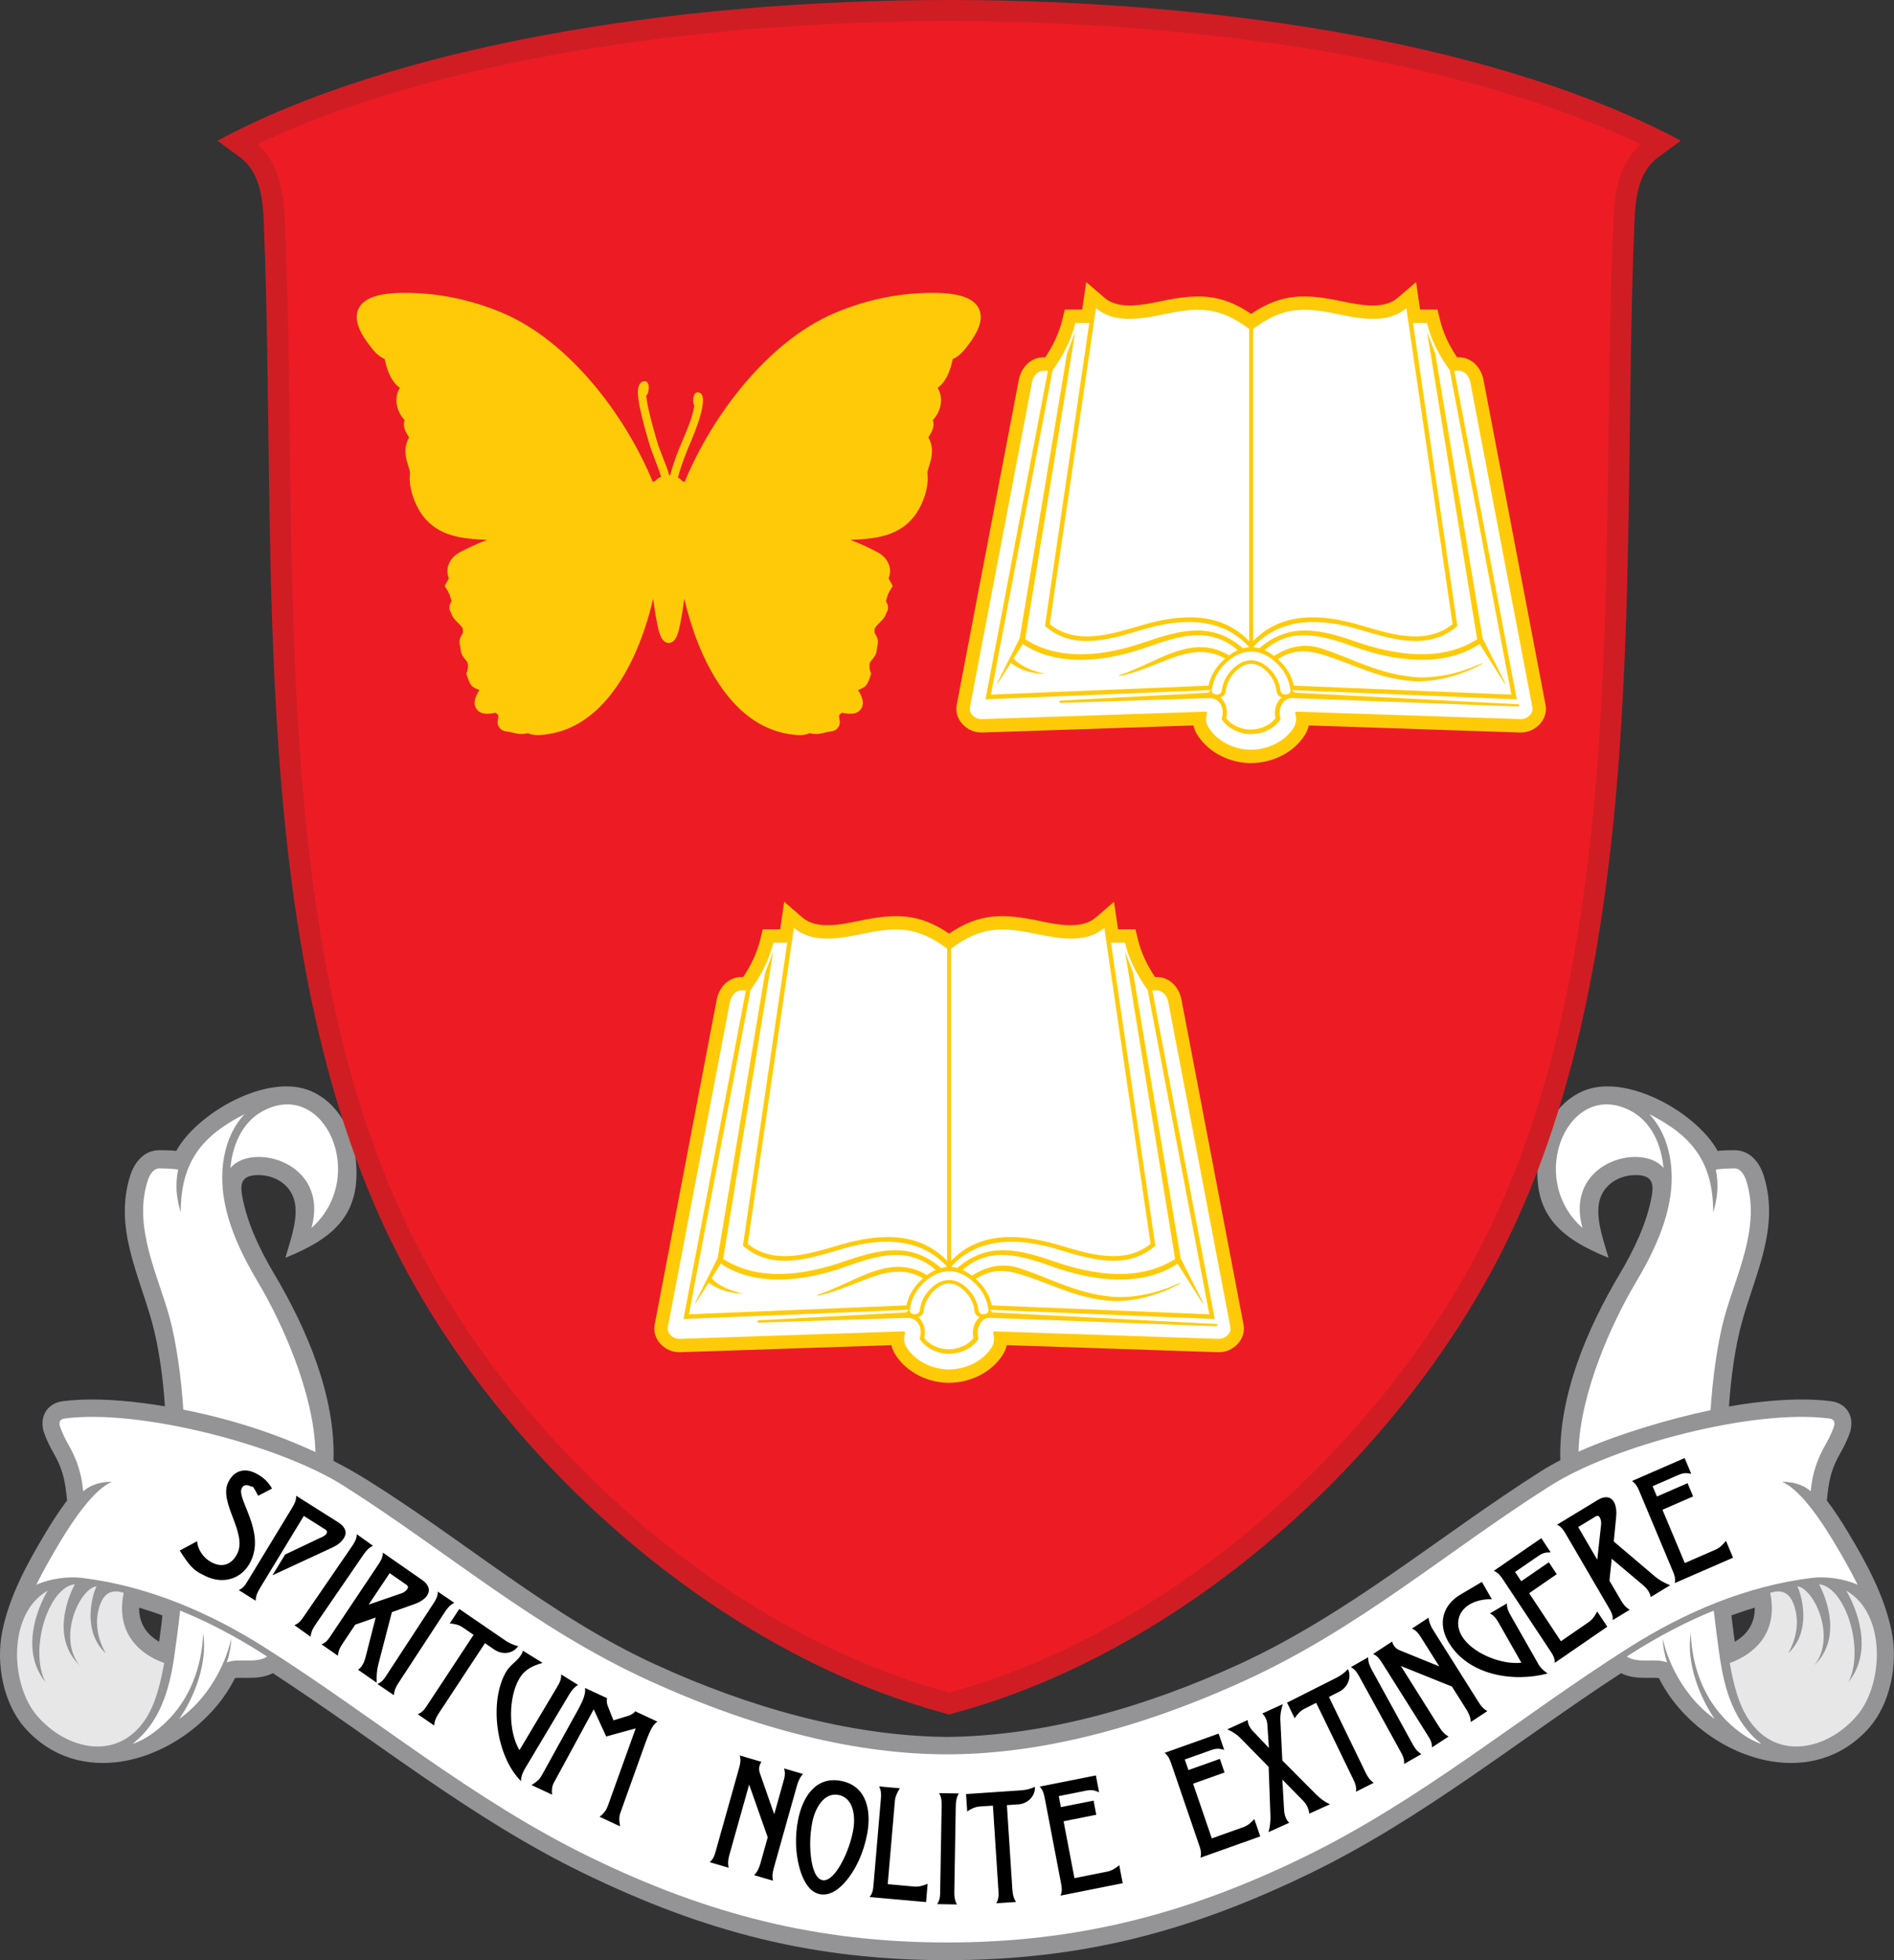
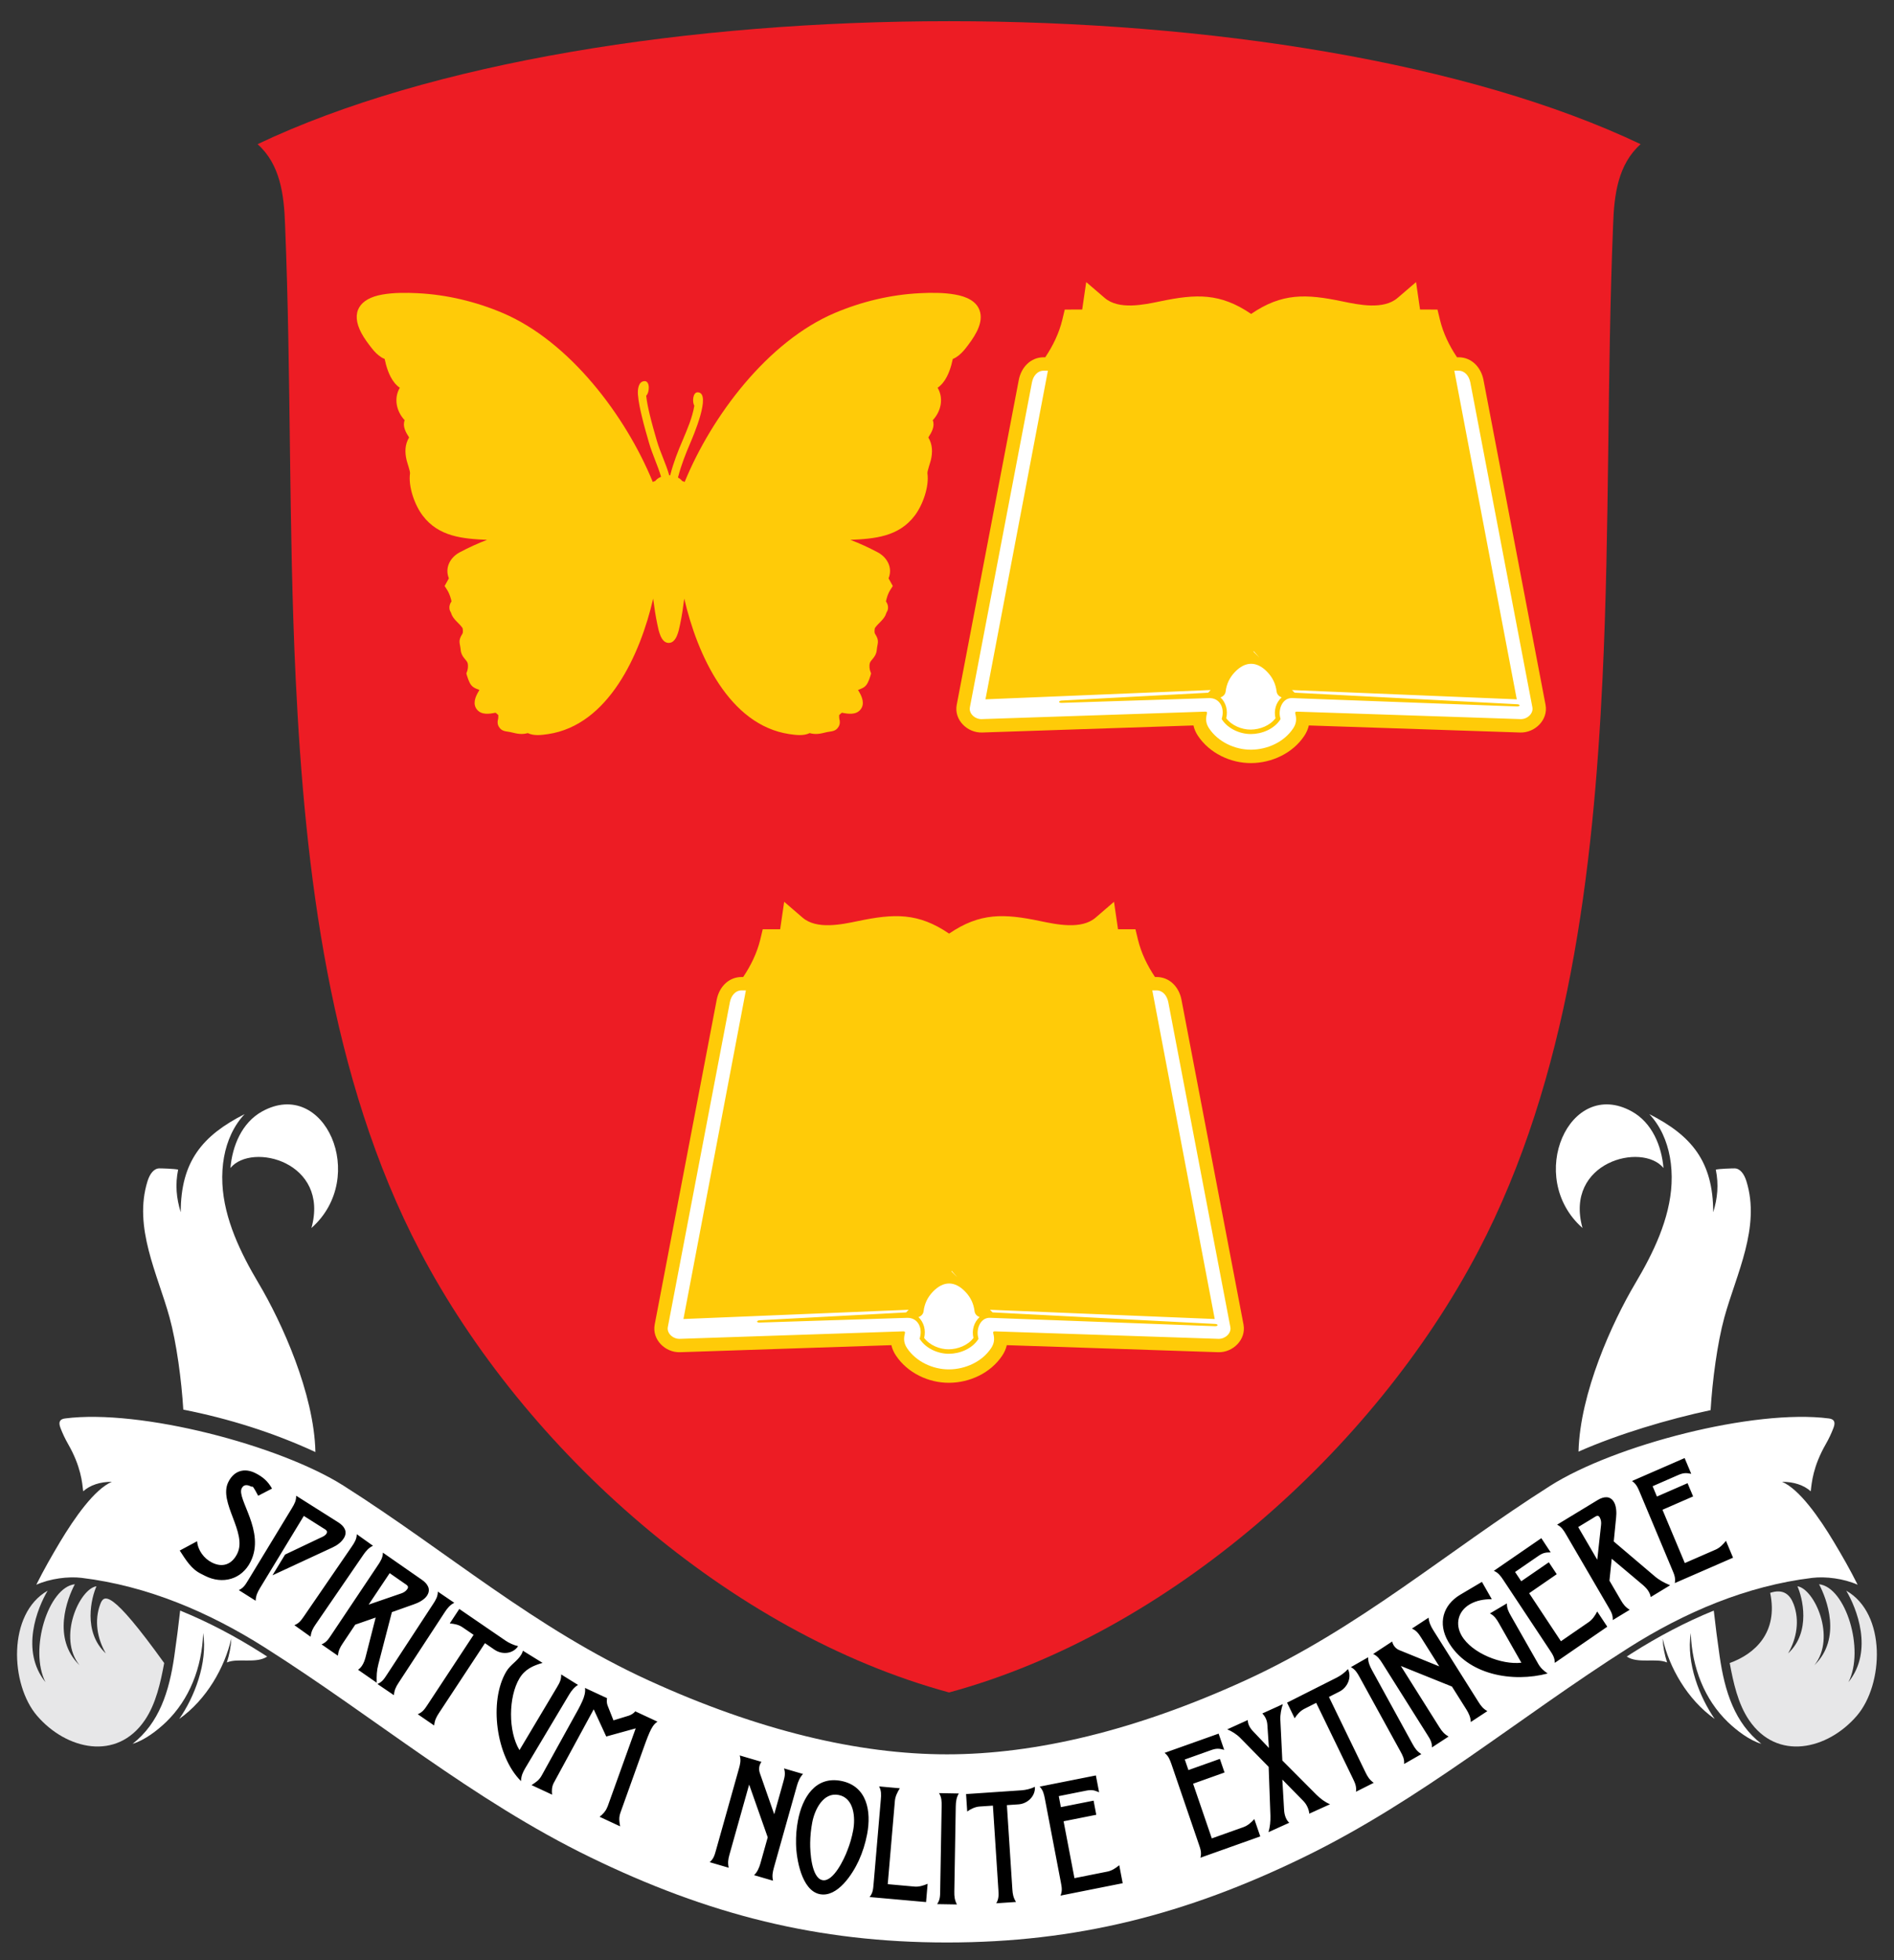
<svg xmlns="http://www.w3.org/2000/svg" width="58" height="60" viewBox="0 0 58 60" fill="none">
  <rect x="0" y="0" width="58" height="60" fill="#333333" stroke="none" />
-   <path fill-rule="evenodd" clip-rule="evenodd" d="M8.356 51.216C8.113 51.34 7.846 51.361 7.571 51.359C7.501 51.359 7.3 51.351 7.197 51.365C6.562 52.645 5.187 53.675 3.762 53.913C2.688 54.093 1.584 53.823 0.746 52.874C0.121 52.15 -0.138 50.959 0.071 49.928C0.288 48.854 0.839 47.845 1.395 46.92C1.569 46.629 1.796 46.269 2.054 45.928L2.03 45.711C1.974 45.224 1.885 44.905 1.636 44.471C1.532 44.289 1.441 44.1 1.366 43.904C1.179 43.421 1.406 42.959 1.922 42.891C2.616 42.801 3.472 42.83 4.388 42.949C4.608 42.977 4.829 43.01 5.05 43.046C4.995 42.197 4.867 41.244 4.655 40.474C4.244 38.98 3.489 37.58 3.986 35.988C4.116 35.574 4.415 35.206 4.883 35.207C5.028 35.207 5.226 35.21 5.398 35.229C6.027 34.075 8.197 32.82 9.529 33.4C10.326 33.746 10.79 34.592 10.888 35.427C11.093 37.169 10.225 37.901 8.74 38.5C8.871 38.029 9.092 37.461 9.046 36.932C8.99 36.287 8.409 35.923 7.797 35.974C7.377 36.01 7.357 36.278 7.417 36.611C7.567 37.453 7.973 38.278 8.395 38.992C9.388 40.661 10.28 42.73 10.214 44.719C10.571 44.902 10.919 45.098 11.255 45.308C14.331 47.23 16.866 49.482 20.085 50.956C22.861 52.224 25.935 53.136 28.998 53.168C32.062 53.136 35.136 52.224 37.913 50.956C41.297 49.409 44.078 47.007 47.2 45.027C47.376 44.915 47.571 44.806 47.782 44.698C47.723 42.716 48.613 40.655 49.602 38.992C50.024 38.278 50.431 37.453 50.581 36.611C50.64 36.278 50.62 36.01 50.2 35.974C49.589 35.923 49.007 36.287 48.951 36.932C48.906 37.461 49.126 38.029 49.257 38.5C47.773 37.901 46.904 37.169 47.109 35.427C47.207 34.592 47.671 33.746 48.469 33.4C49.801 32.82 51.971 34.075 52.599 35.229C52.771 35.21 52.969 35.207 53.114 35.207C53.582 35.206 53.882 35.574 54.011 35.988C54.508 37.58 53.753 38.981 53.342 40.474C53.13 41.246 53.001 42.202 52.947 43.053C53.219 43.004 53.475 42.965 53.711 42.936C54.588 42.828 55.407 42.804 56.075 42.891C56.591 42.959 56.818 43.421 56.631 43.904C56.556 44.1 56.466 44.289 56.361 44.471C56.113 44.905 56.023 45.224 55.968 45.711L55.943 45.928C56.202 46.269 56.428 46.629 56.603 46.92C57.158 47.845 57.709 48.854 57.926 49.928C58.135 50.959 57.876 52.15 57.251 52.874C56.413 53.823 55.31 54.093 54.236 53.913C52.81 53.675 51.436 52.645 50.8 51.365C50.697 51.351 50.496 51.359 50.426 51.359C50.152 51.361 49.885 51.34 49.641 51.216C46.479 53.278 43.568 55.663 40.154 57.325C36.392 59.156 33.064 60 28.999 60C24.933 60 21.606 59.156 17.843 57.325C14.429 55.663 11.518 53.278 8.356 51.216V51.216ZM53.119 50.215V50.215L53.114 50.179L53.114 50.179L53.114 50.178L53.112 50.165L53.11 50.145L53.109 50.142L53.109 50.14L53.108 50.138L53.106 50.116L53.105 50.115L53.104 50.106L53.099 50.069L53.099 50.065L53.097 50.052L53.097 50.051L53.097 50.048L53.094 50.028L53.094 50.027L53.092 50.015V50.015L53.091 50.002L53.09 49.996L53.088 49.978L53.087 49.977L53.078 49.905L53.078 49.902L53.074 49.869L53.073 49.864L53.071 49.851L53.071 49.85L53.071 49.847L53.064 49.796L53.063 49.788L53.062 49.778L53.062 49.776L53.06 49.763L53.06 49.759L53.059 49.751L53.055 49.725L53.055 49.723L53.054 49.713L53.052 49.7L53.051 49.688L53.05 49.686L53.05 49.685L53.047 49.657L53.045 49.637L53.044 49.632L53.043 49.625L53.037 49.577L53.037 49.575L53.034 49.551L53.034 49.549L53.033 49.54L53.031 49.524L53.031 49.522L53.029 49.504L53.028 49.499L53.028 49.497L53.026 49.485L53.025 49.474L53.024 49.467L53.022 49.449L53.033 49.444L53.061 49.434L53.066 49.432L53.077 49.428L53.089 49.425L53.111 49.416L53.122 49.413L53.133 49.409L53.138 49.407L53.144 49.405L53.155 49.401L53.189 49.389L53.2 49.385L53.211 49.381L53.215 49.38L53.222 49.377L53.266 49.362L53.278 49.358L53.282 49.357L53.3 49.35L53.311 49.346L53.322 49.343L53.331 49.34L53.333 49.339L53.344 49.335L53.356 49.331L53.367 49.328L53.37 49.327L53.387 49.321L53.389 49.32L53.4 49.316L53.408 49.314L53.411 49.313L53.415 49.312L53.434 49.306L53.445 49.302L53.447 49.301L53.456 49.298L53.478 49.291L53.486 49.288L53.49 49.287L53.501 49.284L53.512 49.28L53.56 49.265L53.58 49.259L53.591 49.255L53.602 49.252L53.603 49.251L53.604 49.251L53.624 49.245L53.636 49.241L53.642 49.239L53.647 49.238L53.658 49.234L53.669 49.231L53.681 49.227L53.681 49.227L53.682 49.227L53.715 49.217L53.72 49.215L53.726 49.214L53.737 49.21C53.741 49.68 53.521 50.024 53.124 50.253L53.119 50.215V50.215ZM4.878 50.215V50.215L4.883 50.179L4.883 50.179L4.883 50.178L4.885 50.165L4.888 50.145L4.888 50.142L4.888 50.14L4.889 50.138L4.892 50.116L4.892 50.115L4.893 50.106L4.898 50.069L4.898 50.065L4.9 50.052L4.9 50.051L4.9 50.048L4.903 50.028L4.903 50.027L4.905 50.015V50.015L4.907 50.002L4.907 49.996L4.91 49.978L4.91 49.977L4.919 49.905L4.92 49.902L4.924 49.869L4.924 49.864L4.926 49.851L4.926 49.85L4.927 49.847L4.933 49.796L4.934 49.788L4.935 49.778L4.935 49.776L4.937 49.763L4.938 49.759L4.939 49.751L4.942 49.725L4.942 49.723L4.943 49.713L4.945 49.7L4.946 49.688L4.947 49.686L4.947 49.685L4.95 49.657L4.953 49.637L4.953 49.632L4.954 49.625L4.96 49.577L4.96 49.575L4.963 49.551L4.963 49.549L4.964 49.54L4.966 49.524L4.966 49.522L4.969 49.504L4.969 49.499L4.969 49.497L4.971 49.485L4.972 49.474L4.973 49.467L4.975 49.449L4.964 49.444L4.937 49.434L4.931 49.432L4.92 49.428L4.909 49.425L4.886 49.416L4.875 49.413L4.864 49.409L4.86 49.407L4.853 49.405L4.842 49.401L4.809 49.389L4.798 49.385L4.787 49.381L4.782 49.38L4.775 49.377L4.731 49.362L4.72 49.358L4.716 49.357L4.697 49.35L4.686 49.346L4.675 49.343L4.666 49.34L4.664 49.339L4.653 49.335L4.642 49.331L4.63 49.328L4.628 49.327L4.61 49.321L4.608 49.32L4.597 49.316L4.589 49.314L4.586 49.313L4.582 49.312L4.563 49.306L4.552 49.302L4.55 49.301L4.541 49.298L4.519 49.291L4.511 49.288L4.507 49.287L4.496 49.284L4.485 49.28L4.438 49.265L4.418 49.259L4.406 49.255L4.395 49.252L4.394 49.251L4.394 49.251L4.373 49.245L4.361 49.241L4.355 49.239L4.35 49.238L4.339 49.234L4.328 49.231L4.316 49.227L4.316 49.227L4.315 49.227L4.283 49.217L4.277 49.215L4.271 49.214L4.26 49.21C4.256 49.68 4.476 50.024 4.873 50.253L4.878 50.215V50.215Z" fill="#949395" />
-   <path fill-rule="evenodd" clip-rule="evenodd" d="M51.469 4.307L50.785 4.808C50.137 5.282 50.073 6.155 50.048 6.89C49.633 16.979 50.629 29.478 45.84 38.602C42.55 44.873 36.1 50.581 29.203 52.441L29.064 52.479L28.925 52.441C22.027 50.581 15.578 44.873 12.287 38.602C7.499 29.478 8.495 16.979 8.08 6.89C8.055 6.155 7.99 5.282 7.343 4.808L6.659 4.307C17.356 -1.445 40.809 -1.426 51.469 4.307V4.307Z" fill="#D01D24" />
  <path fill-rule="evenodd" clip-rule="evenodd" d="M50.241 4.413C39.684 -0.606 18.445 -0.606 7.888 4.413C8.584 5.034 8.698 5.965 8.729 6.865C8.92 11.499 8.832 16.14 9.055 20.774C9.338 26.655 10.091 33.019 12.863 38.301C16.064 44.401 22.353 49.984 29.064 51.806C35.775 49.984 42.064 44.401 45.266 38.301C48.037 33.019 48.791 26.654 49.074 20.774C49.297 16.141 49.209 11.5 49.399 6.867C49.43 5.966 49.544 5.035 50.241 4.413V4.413Z" fill="#ED1C24" />
-   <path fill-rule="evenodd" clip-rule="evenodd" d="M1.138 52.523C2.034 53.561 3.578 53.915 4.435 52.654C4.778 52.15 4.918 51.497 5.028 50.905C4.265 50.631 3.535 49.979 3.789 48.757C3.387 48.623 3.182 48.809 3.071 49.102C2.882 49.603 2.975 50.153 3.24 50.61C2.528 49.951 2.802 48.89 2.955 48.555C2.437 48.631 1.755 50.124 2.435 50.972C1.587 50.147 2.06 48.93 2.292 48.493C1.48 48.583 0.885 50.495 1.392 51.49C0.613 50.523 1.147 49.216 1.459 48.691C0.224 49.391 0.309 51.564 1.138 52.523V52.523Z" fill="#E7E7E8" />
+   <path fill-rule="evenodd" clip-rule="evenodd" d="M1.138 52.523C2.034 53.561 3.578 53.915 4.435 52.654C4.778 52.15 4.918 51.497 5.028 50.905C3.387 48.623 3.182 48.809 3.071 49.102C2.882 49.603 2.975 50.153 3.24 50.61C2.528 49.951 2.802 48.89 2.955 48.555C2.437 48.631 1.755 50.124 2.435 50.972C1.587 50.147 2.06 48.93 2.292 48.493C1.48 48.583 0.885 50.495 1.392 51.49C0.613 50.523 1.147 49.216 1.459 48.691C0.224 49.391 0.309 51.564 1.138 52.523V52.523Z" fill="#E7E7E8" />
  <path fill-rule="evenodd" clip-rule="evenodd" d="M56.859 52.523C55.963 53.561 54.419 53.915 53.562 52.654C53.219 52.15 53.079 51.497 52.969 50.905C53.732 50.631 54.462 49.979 54.208 48.757C54.61 48.623 54.815 48.809 54.926 49.102C55.115 49.603 55.022 50.153 54.757 50.61C55.468 49.951 55.195 48.89 55.042 48.555C55.56 48.631 56.242 50.124 55.562 50.972C56.41 50.147 55.937 48.93 55.705 48.493C56.517 48.583 57.112 50.495 56.605 51.49C57.384 50.523 56.85 49.216 56.538 48.691C57.773 49.391 57.688 51.564 56.859 52.523V52.523Z" fill="#E7E7E8" />
  <path fill-rule="evenodd" clip-rule="evenodd" d="M5.517 49.3C5.466 49.762 5.405 50.226 5.338 50.693C5.181 51.783 4.875 52.74 4.061 53.378C4.427 53.269 4.81 52.975 5.083 52.714C5.797 52.028 6.188 51.04 6.221 49.984C6.366 50.915 5.941 51.966 5.489 52.616C6.329 52.023 6.883 51.036 7.082 50.157C7.073 50.403 7.024 50.649 6.947 50.888C7.278 50.742 7.843 50.934 8.182 50.707C8.128 50.672 8.074 50.637 8.02 50.603C7.223 50.097 6.386 49.653 5.517 49.3V49.3ZM52.481 49.3C52.532 49.762 52.593 50.226 52.66 50.694C52.817 51.783 53.123 52.74 53.937 53.378C53.571 53.269 53.188 52.975 52.915 52.714C52.201 52.028 51.81 51.04 51.777 49.984C51.631 50.914 52.057 51.966 52.509 52.616C51.669 52.023 51.115 51.036 50.916 50.157C50.925 50.403 50.974 50.649 51.051 50.888C50.72 50.742 50.155 50.934 49.816 50.707C49.87 50.672 49.924 50.637 49.978 50.602C50.775 50.097 51.612 49.653 52.481 49.3V49.3ZM28.999 53.7C26.292 53.7 23.217 52.969 19.872 51.441C16.365 49.839 13.714 47.503 10.522 45.478C8.561 44.235 4.286 43.12 1.989 43.419C1.845 43.438 1.776 43.515 1.852 43.709C1.911 43.864 1.988 44.032 2.086 44.203C2.48 44.89 2.517 45.382 2.548 45.649C2.756 45.458 3.076 45.355 3.426 45.358C2.89 45.585 2.276 46.471 1.839 47.198C1.585 47.623 1.333 48.064 1.112 48.508C1.537 48.319 2.091 48.249 2.498 48.298C4.513 48.542 6.409 49.351 8.121 50.437C11.486 52.57 14.46 55.09 18.068 56.846C21.68 58.604 25.041 59.459 28.999 59.459C32.957 59.459 36.318 58.604 39.93 56.846C43.538 55.09 46.512 52.571 49.876 50.437C51.589 49.351 53.485 48.542 55.5 48.298C55.907 48.249 56.461 48.319 56.886 48.508C56.665 48.064 56.413 47.622 56.158 47.198C55.722 46.471 55.108 45.585 54.572 45.358C54.921 45.355 55.242 45.458 55.45 45.649C55.481 45.382 55.518 44.89 55.912 44.203C56.01 44.032 56.087 43.864 56.146 43.709C56.222 43.515 56.153 43.438 56.009 43.419C53.712 43.12 49.436 44.235 47.476 45.478C44.283 47.503 41.633 49.839 38.126 51.441C34.781 52.969 31.706 53.7 28.999 53.7V53.7ZM50.941 35.752C50.286 34.955 47.899 35.566 48.461 37.589C46.7 36.033 48.063 32.966 49.971 34.021C50.592 34.364 50.884 35.077 50.941 35.752V35.752ZM50.507 34.103C51.803 34.76 52.461 35.554 52.464 37.107C52.597 36.674 52.636 36.261 52.543 35.802C52.653 35.775 53.028 35.764 53.116 35.764C53.283 35.764 53.408 35.926 53.48 36.155C53.921 37.568 53.17 39.001 52.805 40.326C52.589 41.113 52.437 42.267 52.384 43.164C51.079 43.442 49.548 43.899 48.339 44.434C48.383 42.647 49.366 40.48 50.081 39.277C50.626 38.36 51.135 37.313 51.188 36.236C51.216 35.658 51.115 35.14 50.917 34.714C50.808 34.481 50.669 34.276 50.507 34.103V34.103ZM7.057 35.752C7.712 34.955 10.099 35.566 9.537 37.589C11.297 36.033 9.935 32.967 8.027 34.021C7.406 34.364 7.114 35.077 7.057 35.752V35.752ZM7.491 34.103C6.195 34.76 5.537 35.554 5.534 37.107C5.401 36.674 5.362 36.261 5.455 35.802C5.345 35.775 4.97 35.764 4.882 35.764C4.715 35.764 4.59 35.926 4.518 36.154C4.076 37.568 4.828 39.001 5.192 40.326C5.407 41.108 5.559 42.253 5.613 43.148C6.993 43.42 8.375 43.852 9.659 44.447C9.619 42.657 8.634 40.483 7.917 39.277C7.371 38.36 6.863 37.313 6.81 36.236C6.782 35.658 6.882 35.14 7.081 34.714C7.19 34.481 7.328 34.276 7.491 34.103V34.103Z" fill="white" />
  <path fill-rule="evenodd" clip-rule="evenodd" d="M20.494 14.55C20.503 14.55 20.512 14.551 20.522 14.551C20.528 14.531 20.534 14.51 20.539 14.49C20.584 14.317 20.642 14.147 20.702 13.979C20.765 13.806 20.837 13.637 20.909 13.467C21.05 13.133 21.201 12.783 21.262 12.422C21.191 12.293 21.219 12.002 21.369 12.008C21.801 12.026 21.221 13.366 21.137 13.564C21.067 13.729 20.997 13.895 20.936 14.064C20.878 14.224 20.823 14.387 20.779 14.553C20.774 14.575 20.768 14.596 20.761 14.618C20.811 14.644 20.856 14.679 20.891 14.724C20.917 14.731 20.942 14.741 20.966 14.753C21.797 12.725 23.517 10.448 25.564 9.58C26.386 9.232 27.271 9.02 28.162 8.975C28.512 8.957 28.907 8.954 29.252 9.017C29.574 9.073 29.939 9.213 30.018 9.57C30.103 9.957 29.797 10.37 29.573 10.658C29.488 10.766 29.391 10.867 29.274 10.94C29.212 10.978 29.213 10.969 29.178 10.987C29.161 11.041 29.151 11.107 29.136 11.16C29.1 11.292 29.054 11.422 28.989 11.543C28.922 11.67 28.832 11.787 28.713 11.869C28.903 12.194 28.819 12.59 28.564 12.862C28.636 13.047 28.532 13.231 28.428 13.39C28.558 13.606 28.563 13.841 28.505 14.087C28.485 14.169 28.393 14.425 28.401 14.489C28.458 14.897 28.258 15.457 28.013 15.781C27.522 16.431 26.783 16.492 26.041 16.525C26.327 16.633 26.604 16.761 26.876 16.905C27.175 17.063 27.342 17.385 27.21 17.703L27.34 17.937L27.259 18.064C27.213 18.137 27.175 18.234 27.153 18.318C27.147 18.34 27.135 18.38 27.13 18.409C27.179 18.477 27.205 18.556 27.192 18.641C27.181 18.709 27.152 18.727 27.139 18.771C27.084 18.963 26.89 19.075 26.79 19.228C26.782 19.28 26.771 19.36 26.797 19.401C26.941 19.626 26.869 19.676 26.849 19.897C26.828 20.125 26.656 20.195 26.633 20.311C26.619 20.378 26.626 20.474 26.648 20.538L26.675 20.614L26.653 20.692C26.633 20.762 26.606 20.833 26.573 20.898C26.502 21.041 26.396 21.072 26.276 21.119C26.285 21.135 26.294 21.151 26.302 21.165C26.402 21.332 26.491 21.551 26.348 21.723C26.209 21.89 25.972 21.854 25.781 21.816C25.756 21.833 25.722 21.865 25.698 21.888C25.697 21.927 25.696 21.978 25.703 22.006C25.729 22.088 25.723 22.174 25.678 22.248C25.584 22.404 25.444 22.379 25.297 22.416C25.112 22.462 24.976 22.49 24.795 22.44C24.605 22.531 24.377 22.5 24.176 22.471C22.325 22.197 21.349 20.036 20.954 18.323C20.92 18.59 20.881 18.856 20.825 19.118C20.787 19.298 20.718 19.68 20.478 19.68C20.238 19.68 20.169 19.298 20.131 19.118C20.075 18.856 20.036 18.589 20.002 18.323C19.607 20.036 18.632 22.197 16.781 22.471C16.58 22.5 16.351 22.531 16.162 22.44C15.98 22.49 15.844 22.462 15.659 22.416C15.512 22.379 15.372 22.404 15.278 22.248C15.233 22.173 15.227 22.087 15.254 22.006C15.261 21.98 15.26 21.928 15.259 21.889C15.234 21.865 15.2 21.833 15.175 21.816C14.985 21.854 14.748 21.89 14.609 21.723C14.466 21.551 14.554 21.332 14.655 21.165C14.663 21.151 14.672 21.135 14.681 21.119C14.56 21.072 14.454 21.041 14.383 20.898C14.351 20.833 14.324 20.762 14.304 20.692L14.281 20.614L14.308 20.538C14.331 20.474 14.337 20.378 14.324 20.311C14.301 20.195 14.129 20.125 14.108 19.897C14.088 19.675 14.016 19.626 14.159 19.401C14.185 19.36 14.175 19.28 14.166 19.228C14.067 19.075 13.872 18.963 13.817 18.771C13.805 18.727 13.775 18.71 13.765 18.641C13.752 18.556 13.777 18.477 13.826 18.409C13.822 18.38 13.81 18.34 13.804 18.318C13.781 18.234 13.743 18.137 13.697 18.064L13.616 17.937L13.746 17.703C13.615 17.385 13.781 17.063 14.08 16.905C14.352 16.761 14.63 16.633 14.916 16.525C14.173 16.492 13.434 16.431 12.943 15.781C12.698 15.457 12.499 14.897 12.556 14.489C12.563 14.425 12.471 14.169 12.452 14.087C12.393 13.841 12.398 13.606 12.528 13.39C12.424 13.231 12.321 13.047 12.392 12.862C12.137 12.59 12.053 12.194 12.243 11.869C12.124 11.787 12.034 11.67 11.967 11.543C11.902 11.422 11.857 11.292 11.82 11.16C11.805 11.107 11.796 11.041 11.779 10.988C11.737 10.962 11.748 10.98 11.683 10.94C11.565 10.867 11.468 10.766 11.384 10.658C11.27 10.512 11.159 10.365 11.071 10.202C10.722 9.554 11.017 9.137 11.704 9.017C12.049 8.955 12.444 8.957 12.794 8.975C13.686 9.02 14.571 9.232 15.392 9.58C17.439 10.448 19.16 12.725 19.99 14.753C20.014 14.741 20.039 14.731 20.065 14.724C20.111 14.665 20.175 14.623 20.244 14.595C20.142 14.246 19.98 13.916 19.878 13.565C19.801 13.3 19.724 13.034 19.66 12.765C19.607 12.544 19.552 12.301 19.535 12.074C19.525 11.929 19.544 11.674 19.738 11.666C19.908 11.66 19.897 12.009 19.788 12.113C19.809 12.31 19.855 12.516 19.901 12.708C19.965 12.973 20.04 13.234 20.116 13.496C20.221 13.855 20.393 14.19 20.494 14.55V14.55Z" fill="#FFCB08" />
-   <path fill-rule="evenodd" clip-rule="evenodd" d="M21.491 16.362C21.681 16.349 21.941 16.352 22.05 16.352C22.534 16.352 23.019 16.372 23.501 16.402C24.74 16.48 25.607 16.618 26.718 17.206C26.846 17.273 26.924 17.377 26.915 17.494C26.906 17.603 26.809 17.585 26.735 17.553C25.93 17.206 25.152 16.952 24.403 16.77C23.166 16.47 22.076 16.376 21.49 16.377C21.411 16.377 21.39 16.369 21.491 16.362ZM27.812 9.581C28.263 9.511 28.828 9.44 29.345 9.495C29.57 9.519 29.69 9.613 29.711 9.753C29.742 9.965 29.586 10.152 29.422 10.264C29.308 10.341 29.185 10.407 29.091 10.523C29.069 10.199 28.765 10.392 28.664 10.112C28.546 9.785 28.445 9.747 28.111 9.745C28.046 9.671 27.943 9.593 27.812 9.581V9.581ZM13.145 9.581C12.694 9.511 12.129 9.44 11.612 9.495C11.387 9.519 11.267 9.613 11.246 9.753C11.214 9.965 11.371 10.152 11.535 10.264C11.649 10.341 11.772 10.407 11.866 10.523C11.888 10.199 12.192 10.392 12.293 10.112C12.411 9.785 12.512 9.747 12.846 9.745C12.912 9.671 13.014 9.593 13.145 9.581V9.581ZM19.466 16.362C19.276 16.349 19.016 16.352 18.907 16.352C18.424 16.352 17.938 16.372 17.456 16.402C16.217 16.48 15.35 16.618 14.239 17.206C14.111 17.274 14.033 17.377 14.042 17.494C14.051 17.603 14.149 17.585 14.222 17.553C15.027 17.206 15.805 16.952 16.554 16.77C17.791 16.47 18.881 16.376 19.467 16.377C19.546 16.377 19.567 16.369 19.466 16.362V16.362ZM15.054 21.015C15.062 21.126 14.993 21.262 14.947 21.34C14.804 21.578 14.957 21.513 15.155 21.473C15.193 21.465 15.233 21.472 15.273 21.487C15.509 21.233 15.947 20.897 16.757 20.488C17.278 20.226 17.368 19.951 17.778 19.45C17.779 19.282 17.789 19.12 17.808 18.965C16.793 19.766 15.654 20.588 15.054 21.015V21.015ZM15.335 21.516C15.504 21.613 15.58 21.692 15.601 21.812C15.635 22.014 15.53 22.027 15.685 22.07C15.784 22.098 15.877 22.123 15.97 22.122C16.17 22.121 16.156 22.079 16.219 21.915C16.37 21.523 16.598 21.107 16.863 20.695C16.919 20.608 16.977 20.521 17.037 20.434C16.08 20.891 15.587 21.254 15.335 21.516V21.516ZM18.259 21.258C19.123 20.308 19.615 18.782 19.803 17.551C19.404 17.835 18.634 18.448 18.197 19.053C17.677 19.771 17.913 20.501 18.259 21.258V21.258ZM14.682 20.37C14.738 20.762 14.534 20.587 14.983 20.887C15.047 20.93 15.075 20.909 15.138 20.864C15.775 20.409 16.861 19.62 17.822 18.859C17.882 18.458 17.993 18.106 18.116 17.815C17.486 18.262 16.792 18.737 16.203 19.14C15.674 19.503 15.229 19.807 14.995 19.979C14.76 20.15 14.644 20.11 14.682 20.37V20.37ZM19.73 16.588C19.431 16.861 18.87 17.279 18.233 17.732C18.103 18.019 17.978 18.377 17.908 18.791C18.168 18.584 18.416 18.38 18.643 18.187C19.032 17.856 19.278 17.6 19.477 17.318C19.605 17.136 19.714 16.942 19.829 16.708C19.903 16.558 19.883 16.448 19.73 16.588V16.588ZM19.575 16.483C19.405 16.6 19.087 16.776 18.689 16.964C18.656 17.006 18.48 17.229 18.299 17.593C18.878 17.179 19.38 16.802 19.663 16.548C19.822 16.405 19.677 16.412 19.575 16.483V16.483ZM14.372 18.947C14.434 19.015 14.487 19.082 14.496 19.136C14.518 19.267 14.531 19.396 14.481 19.517C14.571 19.454 14.663 19.387 14.754 19.317C15.404 18.822 16.063 18.199 16.5 17.759C16.297 17.811 16.096 17.86 15.896 17.908C15.799 17.931 15.701 17.955 15.604 17.979C15.212 18.386 14.758 18.71 14.372 18.947V18.947ZM14.423 18.828C14.756 18.618 15.13 18.345 15.467 18.012C15.067 18.113 14.674 18.222 14.287 18.372C14.005 18.482 14.208 18.964 14.423 18.828ZM18.483 16.977C18.935 16.772 19.304 16.574 19.501 16.443C18.928 16.437 17.827 16.538 16.572 16.842C16.495 16.861 16.419 16.88 16.341 16.9C16.188 17.264 15.96 17.591 15.698 17.879L15.879 17.835C16.275 17.74 16.669 17.645 17.057 17.525C17.556 17.371 18.056 17.171 18.483 16.977ZM14.07 18.047C14.114 18.151 14.116 18.357 14.268 18.3C14.605 18.171 14.955 18.072 15.29 17.984C15.78 17.854 16.048 17.376 16.25 16.924C15.649 17.083 15.022 17.29 14.407 17.552C14.181 17.648 13.958 17.782 14.07 18.047ZM14.95 19.918C15.188 19.745 15.632 19.441 16.161 19.078C16.782 18.654 17.519 18.149 18.174 17.682C18.313 17.38 18.457 17.157 18.547 17.03L18.514 17.045C18.152 17.21 17.737 17.378 17.314 17.52C16.915 17.654 16.552 17.818 16.242 18.118C15.831 18.516 15.312 18.986 14.8 19.376C14.377 19.698 14.362 20.349 14.95 19.918V19.918ZM19.818 17.45C19.852 17.212 19.874 16.987 19.885 16.781L19.886 16.762C19.773 16.989 19.665 17.18 19.538 17.361C19.335 17.648 19.085 17.908 18.692 18.244C18.446 18.453 18.175 18.675 17.892 18.899C17.871 19.046 17.858 19.199 17.854 19.358C18.218 18.919 18.574 18.536 18.851 18.263C19.229 17.89 19.559 17.629 19.818 17.45V17.45ZM16.731 22.133C17.308 22.048 17.796 21.747 18.205 21.317C17.912 20.688 17.793 20.098 17.779 19.566C17.483 19.933 17.186 20.332 16.926 20.735C16.695 21.094 16.492 21.456 16.346 21.801C16.177 22.197 16.307 22.196 16.731 22.133V22.133ZM25.903 21.015C25.895 21.126 25.964 21.262 26.01 21.34C26.153 21.578 26 21.513 25.802 21.473C25.764 21.465 25.724 21.472 25.684 21.487C25.448 21.233 25.009 20.897 24.2 20.488C23.679 20.226 23.589 19.951 23.179 19.45C23.179 19.282 23.168 19.12 23.149 18.965C24.164 19.766 25.303 20.588 25.903 21.015V21.015ZM25.622 21.516C25.453 21.613 25.377 21.692 25.357 21.812C25.322 22.014 25.427 22.027 25.272 22.07C25.173 22.098 25.08 22.123 24.988 22.122C24.787 22.121 24.801 22.079 24.738 21.915C24.587 21.523 24.359 21.107 24.094 20.695C24.038 20.608 23.98 20.521 23.92 20.434C24.877 20.891 25.37 21.254 25.622 21.516V21.516ZM22.698 21.258C21.834 20.308 21.342 18.782 21.154 17.551C21.553 17.835 22.323 18.448 22.76 19.053C23.28 19.771 23.044 20.501 22.698 21.258V21.258ZM26.276 20.37C26.219 20.761 26.423 20.587 25.974 20.887C25.91 20.93 25.882 20.909 25.819 20.864C25.182 20.409 24.096 19.62 23.135 18.859C23.075 18.458 22.964 18.106 22.841 17.815C23.472 18.262 24.165 18.737 24.754 19.14C25.283 19.503 25.728 19.807 25.962 19.979C26.197 20.15 26.313 20.11 26.276 20.37V20.37ZM21.227 16.588C21.526 16.861 22.087 17.279 22.724 17.732C22.855 18.019 22.979 18.377 23.049 18.791C22.79 18.584 22.541 18.38 22.314 18.187C21.925 17.856 21.679 17.6 21.48 17.318C21.352 17.136 21.243 16.942 21.128 16.708C21.054 16.558 21.074 16.448 21.227 16.588V16.588ZM21.383 16.483C21.552 16.6 21.87 16.776 22.268 16.964C22.301 17.006 22.477 17.229 22.658 17.593C22.079 17.179 21.577 16.802 21.294 16.548C21.136 16.405 21.28 16.412 21.383 16.483V16.483ZM26.585 18.947C26.523 19.015 26.47 19.082 26.461 19.136C26.439 19.267 26.426 19.396 26.476 19.517C26.386 19.454 26.294 19.387 26.203 19.317C25.553 18.822 24.894 18.199 24.457 17.759C24.66 17.811 24.861 17.86 25.061 17.908C25.158 17.931 25.256 17.955 25.353 17.979C25.745 18.386 26.199 18.71 26.585 18.947V18.947ZM26.534 18.828C26.201 18.618 25.827 18.345 25.49 18.012C25.89 18.113 26.283 18.222 26.67 18.372C26.953 18.482 26.749 18.964 26.534 18.828V18.828ZM22.474 16.977C22.022 16.772 21.653 16.574 21.456 16.443C22.029 16.437 23.13 16.538 24.385 16.842C24.462 16.861 24.539 16.88 24.616 16.9C24.769 17.264 24.997 17.591 25.259 17.879L25.078 17.835C24.682 17.74 24.288 17.645 23.9 17.525C23.401 17.371 22.901 17.171 22.474 16.977ZM26.887 18.048C26.843 18.151 26.841 18.358 26.69 18.3C26.352 18.171 26.002 18.072 25.667 17.984C25.177 17.854 24.909 17.376 24.707 16.924C25.308 17.083 25.935 17.29 26.55 17.552C26.776 17.648 26.999 17.782 26.887 18.048V18.048ZM26.006 19.918C25.769 19.745 25.325 19.44 24.796 19.078C24.175 18.654 23.438 18.149 22.783 17.682C22.644 17.38 22.5 17.157 22.41 17.03L22.443 17.045C22.805 17.21 23.22 17.378 23.643 17.52C24.042 17.654 24.405 17.818 24.715 18.118C25.126 18.516 25.645 18.986 26.157 19.376C26.581 19.698 26.595 20.349 26.006 19.918ZM21.139 17.45C21.105 17.212 21.083 16.987 21.072 16.781L21.071 16.762C21.184 16.989 21.292 17.18 21.419 17.361C21.622 17.648 21.872 17.908 22.265 18.244C22.511 18.453 22.782 18.675 23.065 18.899C23.086 19.046 23.099 19.199 23.103 19.358C22.739 18.919 22.383 18.536 22.106 18.263C21.729 17.89 21.398 17.629 21.139 17.45V17.45ZM24.226 22.133C23.649 22.048 23.161 21.747 22.753 21.317C23.045 20.688 23.164 20.098 23.177 19.566C23.474 19.933 23.771 20.332 24.031 20.735C24.262 21.094 24.465 21.456 24.611 21.801C24.78 22.197 24.65 22.196 24.226 22.133V22.133ZM28.072 12.707C28.26 12.711 28.544 12.502 28.484 12.258C28.436 12.066 28.325 11.924 27.857 11.951C25.95 12.061 22.557 13.416 20.968 16.105C20.93 16.169 20.941 16.168 20.993 16.117C21.349 15.764 21.765 15.715 22.232 15.637C22.792 15.541 23.287 15.124 23.75 14.653C24.249 14.147 24.737 13.563 25.31 13.19C26.096 12.677 27.082 12.686 28.072 12.707V12.707ZM20.98 15.871C21.49 14.014 22.66 12.384 24.056 11.08C25.214 9.999 26.578 9.436 28.168 9.352C28.477 9.336 28.878 9.334 29.186 9.388C29.364 9.419 29.29 9.427 29.163 9.421C28.951 9.411 28.731 9.416 28.545 9.426C28.17 9.445 27.807 9.492 27.457 9.566C27.397 9.577 27.332 9.592 27.257 9.611L27.257 9.611L27.239 9.615L27.221 9.62L27.202 9.625L27.196 9.626C26.325 9.847 25.533 10.243 24.815 10.823L24.776 10.854L24.746 10.879L24.726 10.896L24.7 10.917L24.698 10.919L24.66 10.951L24.637 10.971L24.609 10.996L24.586 11.015L24.584 11.018L24.546 11.051L24.542 11.054L24.529 11.066L24.497 11.095L24.488 11.104L24.471 11.12L24.433 11.154H24.433L24.381 11.203L24.38 11.204L24.336 11.246L24.326 11.256L24.282 11.298L24.277 11.302L24.238 11.34L24.226 11.352L24.174 11.402L24.174 11.402L24.123 11.453L24.084 11.492L24.066 11.51L24.03 11.546L24.022 11.554L23.984 11.594L23.983 11.595L23.922 11.657L23.921 11.658C23.86 11.721 23.8 11.785 23.74 11.85L23.733 11.857C23.676 11.919 23.619 11.982 23.563 12.045L23.544 12.066C23.47 12.151 23.396 12.236 23.324 12.323L23.315 12.333L23.265 12.394L23.261 12.399L23.251 12.411C22.722 13.056 22.26 13.757 21.9 14.506C21.672 14.979 21.356 15.378 21.073 15.811C21.013 15.903 20.91 16.125 20.98 15.871V15.871ZM27.91 14.484C26.96 14.972 26.301 15.262 25.489 15.457C24.606 15.67 23.302 15.828 22.533 15.623C23.02 15.445 23.446 15.056 23.797 14.699C23.909 14.586 24.02 14.468 24.132 14.349C24.716 14.291 25.233 14.002 25.833 13.954C26.571 13.894 27.3 13.912 27.947 14.297C28.081 14.376 28.04 14.417 27.91 14.484ZM28.075 9.803C28.423 9.756 28.554 9.895 28.604 10.244C27.936 10.396 26.885 10.744 25.886 11.536C25.513 11.536 25.126 11.499 24.763 11.601C24.46 11.499 24.172 11.724 23.973 11.932C23.588 12.333 23.408 12.847 23.129 13.315C22.866 13.282 22.43 14.072 22.322 14.209C22.254 14.296 22.183 14.383 22.111 14.469C22.077 14.514 21.998 14.613 21.965 14.706C21.91 14.762 21.855 14.82 21.802 14.877C22.404 13.478 23.371 12.236 24.478 11.202C25.289 10.444 26.201 9.946 27.218 9.688C27.63 9.584 27.741 9.561 28.075 9.803V9.803ZM28.887 10.746C28.741 10.882 28.887 11.071 28.553 11.095C27.891 11.144 27.337 11.305 26.939 11.479C26.742 11.565 26.724 11.628 26.53 11.548C26.391 11.492 26.246 11.462 26.079 11.495C26.908 10.872 27.744 10.55 28.376 10.385C28.674 10.308 29.265 10.317 28.887 10.746V10.746ZM28.74 11.173C28.693 11.312 28.622 11.484 28.494 11.566C28.192 11.533 27.89 11.46 27.631 11.33C27.954 11.244 28.325 11.182 28.74 11.173ZM28.342 11.631C28.223 11.698 28.202 11.809 28.281 11.927C28.158 11.88 28.007 11.876 27.853 11.885C27.364 11.913 27.188 11.903 26.756 11.662C27.685 11.193 27.417 11.49 28.342 11.631ZM28.212 12.999C28.212 13.022 28.185 13.073 28.155 13.122C27.824 13.111 25.898 13.09 24.822 14.129C24.618 14.19 24.413 14.247 24.202 14.275C24.557 13.899 24.925 13.52 25.346 13.245C26.114 12.744 27.104 12.754 27.992 12.771C28.162 12.774 28.14 12.782 28.152 12.855C28.157 12.888 28.17 12.934 28.212 12.999V12.999ZM24.528 15.703C24.881 15.857 25.485 16.036 26.478 16.126C26.27 16.146 26.06 16.152 25.859 16.16C25.174 16.191 24.463 16.183 23.782 16.096C23.267 16.03 22.733 16.001 22.203 16.001C21.833 16 21.515 16.044 21.15 16.092C21.083 16.101 21.109 16.081 21.15 16.056C21.505 15.838 21.839 15.769 22.243 15.702C22.391 15.677 22.478 15.681 22.621 15.712C23.155 15.827 23.873 15.793 24.528 15.703V15.703ZM28.048 13.293C28.002 13.385 28.011 13.453 28.086 13.56C28.135 13.629 28.157 13.699 28.163 13.771C27.897 13.673 27.607 13.509 27.339 13.237C27.587 13.213 27.8 13.205 27.952 13.205C28.124 13.204 28.107 13.175 28.048 13.293V13.293ZM28.163 13.861C28.158 13.927 28.114 14.32 27.981 14.24C27.32 13.848 26.573 13.828 25.828 13.888C25.546 13.911 25.279 13.989 25.014 14.07C25.66 13.531 26.555 13.324 27.232 13.248C27.533 13.57 27.863 13.755 28.163 13.861V13.861ZM28.028 14.545C28.053 14.73 28 14.973 27.913 15.191C27.512 15.233 27.089 15.185 26.715 15.121C27.127 14.951 27.529 14.754 27.94 14.542C27.979 14.522 28.019 14.486 28.028 14.545V14.545ZM25.8 15.443C26.165 15.658 26.843 15.758 27.467 15.803C27.285 15.94 27.075 16.02 26.852 16.07C25.763 16.003 25.09 15.834 24.688 15.68C24.986 15.634 25.266 15.578 25.504 15.521C25.604 15.497 25.703 15.471 25.8 15.443ZM27.875 15.28C27.826 15.386 27.77 15.483 27.713 15.559C27.665 15.621 27.614 15.677 27.56 15.727C26.955 15.689 26.286 15.603 25.909 15.411C26.134 15.343 26.352 15.266 26.566 15.182C26.962 15.254 27.428 15.319 27.875 15.28ZM27.221 11.957C26.779 12.03 26.327 12.149 25.885 12.299C25.762 12.334 25.642 12.379 25.524 12.429C25.06 12.605 24.615 12.812 24.215 13.028C23.477 13.429 22.774 13.923 22.163 14.509C22.234 14.424 22.305 14.337 22.374 14.249C22.466 14.133 22.986 13.24 23.155 13.397C23.446 12.926 23.628 12.386 24.021 11.977C24.282 11.705 24.53 11.581 24.761 11.67C25.138 11.558 25.563 11.606 25.953 11.602C26.454 11.4 26.749 11.816 27.221 11.957V11.957ZM12.885 12.707C12.697 12.711 12.413 12.502 12.473 12.258C12.521 12.066 12.633 11.924 13.101 11.951C15.007 12.061 18.4 13.416 19.989 16.105C20.027 16.169 20.016 16.168 19.964 16.117C19.608 15.764 19.192 15.715 18.725 15.637C18.165 15.541 17.67 15.124 17.207 14.653C16.708 14.147 16.22 13.563 15.647 13.19C14.861 12.677 13.875 12.686 12.885 12.707V12.707ZM19.977 15.871C19.467 14.014 18.297 12.384 16.901 11.08C15.743 9.999 14.379 9.436 12.789 9.352C12.48 9.336 12.079 9.334 11.771 9.388C11.593 9.419 11.667 9.427 11.794 9.421C12.006 9.411 12.226 9.416 12.412 9.426C12.787 9.445 13.15 9.492 13.5 9.566C13.56 9.577 13.625 9.592 13.7 9.611L13.7 9.611L13.718 9.615L13.736 9.62L13.755 9.625L13.761 9.626C14.632 9.847 15.424 10.243 16.142 10.823L16.181 10.854L16.211 10.879L16.231 10.896L16.257 10.917L16.259 10.919L16.297 10.951L16.32 10.971L16.348 10.996L16.37 11.015L16.373 11.018L16.411 11.051L16.415 11.054L16.428 11.066L16.46 11.095L16.469 11.104L16.486 11.12L16.524 11.154H16.524L16.576 11.203L16.577 11.204L16.621 11.246L16.631 11.256L16.675 11.298L16.68 11.302L16.719 11.34L16.731 11.352L16.782 11.402L16.783 11.402L16.834 11.453L16.873 11.492L16.891 11.51L16.927 11.546L16.935 11.554L16.973 11.594L16.974 11.595L17.035 11.657L17.036 11.658C17.097 11.721 17.157 11.785 17.217 11.85L17.224 11.857C17.281 11.919 17.338 11.982 17.394 12.045L17.413 12.066C17.487 12.151 17.561 12.236 17.633 12.323L17.642 12.333L17.692 12.394L17.696 12.399L17.706 12.411C18.235 13.056 18.697 13.757 19.057 14.506C19.285 14.979 19.601 15.378 19.884 15.811C19.944 15.903 20.047 16.125 19.977 15.871V15.871ZM13.047 14.484C13.997 14.972 14.656 15.262 15.468 15.457C16.351 15.67 17.654 15.828 18.424 15.623C17.937 15.445 17.512 15.056 17.16 14.699C17.049 14.586 16.937 14.468 16.825 14.349C16.241 14.291 15.724 14.002 15.124 13.954C14.386 13.894 13.658 13.912 13.01 14.297C12.876 14.376 12.917 14.417 13.047 14.484V14.484ZM12.882 9.803C12.534 9.756 12.403 9.895 12.353 10.244C13.021 10.396 14.072 10.744 15.071 11.536C15.444 11.536 15.831 11.499 16.194 11.601C16.497 11.499 16.785 11.724 16.984 11.932C17.369 12.333 17.549 12.847 17.828 13.315C18.09 13.282 18.527 14.072 18.634 14.209C18.703 14.296 18.773 14.383 18.846 14.469C18.88 14.514 18.959 14.613 18.992 14.706C19.047 14.762 19.101 14.82 19.155 14.877C18.552 13.478 17.586 12.236 16.479 11.202C15.668 10.444 14.756 9.946 13.739 9.688C13.327 9.584 13.216 9.561 12.882 9.803V9.803ZM12.069 10.746C12.216 10.882 12.069 11.071 12.404 11.095C13.066 11.144 13.62 11.305 14.018 11.479C14.215 11.565 14.232 11.628 14.427 11.548C14.566 11.492 14.711 11.462 14.878 11.495C14.049 10.872 13.213 10.55 12.581 10.385C12.283 10.308 11.693 10.317 12.069 10.746V10.746ZM12.217 11.173C12.264 11.312 12.335 11.484 12.463 11.566C12.765 11.533 13.067 11.46 13.326 11.33C13.003 11.244 12.632 11.182 12.217 11.173V11.173ZM12.615 11.631C12.734 11.698 12.755 11.809 12.676 11.927C12.799 11.88 12.95 11.876 13.104 11.885C13.593 11.913 13.769 11.903 14.2 11.662C13.272 11.193 13.54 11.49 12.615 11.631ZM12.745 12.999C12.745 13.022 12.772 13.073 12.802 13.122C13.133 13.111 15.059 13.09 16.135 14.129C16.339 14.19 16.544 14.247 16.755 14.275C16.4 13.899 16.032 13.52 15.611 13.245C14.843 12.744 13.853 12.754 12.965 12.771C12.795 12.774 12.818 12.782 12.805 12.855C12.8 12.888 12.787 12.934 12.745 12.999V12.999ZM16.429 15.703C16.076 15.857 15.473 16.036 14.479 16.126C14.687 16.146 14.897 16.152 15.098 16.16C15.783 16.191 16.494 16.183 17.175 16.096C17.69 16.03 18.224 16.001 18.754 16.001C19.124 16 19.442 16.044 19.807 16.092C19.874 16.101 19.848 16.081 19.807 16.056C19.452 15.838 19.118 15.769 18.714 15.702C18.566 15.677 18.479 15.681 18.336 15.712C17.802 15.827 17.084 15.793 16.429 15.703V15.703ZM12.909 13.293C12.955 13.385 12.946 13.453 12.871 13.56C12.822 13.629 12.8 13.699 12.794 13.771C13.06 13.673 13.35 13.509 13.618 13.237C13.37 13.213 13.157 13.205 13.005 13.205C12.833 13.204 12.85 13.175 12.909 13.293V13.293ZM12.794 13.861C12.799 13.927 12.843 14.32 12.976 14.24C13.637 13.848 14.384 13.828 15.129 13.888C15.411 13.911 15.678 13.989 15.943 14.07C15.297 13.531 14.402 13.324 13.725 13.248C13.424 13.57 13.094 13.755 12.794 13.861V13.861ZM12.929 14.545C12.904 14.73 12.957 14.973 13.044 15.191C13.445 15.233 13.868 15.185 14.242 15.121C13.83 14.951 13.428 14.754 13.017 14.542C12.978 14.522 12.938 14.486 12.929 14.545V14.545ZM15.157 15.443C14.792 15.658 14.114 15.758 13.49 15.803C13.671 15.94 13.882 16.02 14.105 16.07C15.194 16.003 15.867 15.834 16.269 15.68C15.971 15.634 15.691 15.578 15.453 15.521C15.353 15.497 15.254 15.471 15.157 15.443V15.443ZM13.082 15.28C13.131 15.386 13.187 15.483 13.244 15.559C13.292 15.621 13.343 15.677 13.397 15.727C14.002 15.689 14.671 15.603 15.048 15.411C14.823 15.343 14.605 15.266 14.391 15.182C13.995 15.254 13.529 15.319 13.082 15.28V15.28ZM13.736 11.957C14.178 12.03 14.63 12.149 15.072 12.299C15.195 12.334 15.315 12.379 15.433 12.429C15.897 12.605 16.342 12.812 16.741 13.028C17.48 13.429 18.183 13.923 18.794 14.509C18.723 14.424 18.652 14.337 18.583 14.249C18.491 14.133 17.971 13.24 17.802 13.397C17.511 12.926 17.329 12.386 16.936 11.977C16.675 11.705 16.427 11.581 16.196 11.67C15.819 11.558 15.394 11.606 15.004 11.602C14.503 11.4 14.208 11.816 13.736 11.957V11.957ZM20.342 15.164C20.307 15.213 20.251 15.245 20.188 15.245C20.082 15.245 19.996 15.156 19.996 15.047C19.996 14.937 20.082 14.848 20.188 14.848L20.203 14.849C20.222 14.764 20.338 14.7 20.478 14.7C20.619 14.7 20.735 14.764 20.754 14.849L20.769 14.848C20.875 14.848 20.961 14.937 20.961 15.047C20.961 15.156 20.875 15.245 20.769 15.245C20.706 15.245 20.65 15.213 20.615 15.164C20.606 15.556 20.882 16.146 20.882 16.632C20.882 16.908 20.684 19.5 20.479 19.5C20.273 19.5 20.075 16.908 20.075 16.632C20.075 16.146 20.351 15.556 20.342 15.164V15.164Z" fill="#FFCB08" />
  <path d="M53.071 47.681L52.854 47.164C52.77 47.271 52.666 47.377 52.541 47.432L51.594 47.845L50.91 46.214L51.848 45.805L51.678 45.4L50.74 45.809L50.608 45.493L51.386 45.153C51.545 45.084 51.623 45.08 51.791 45.113L51.588 44.631L49.976 45.334C50.1 45.416 50.153 45.529 50.21 45.666L51.212 48.057C51.272 48.197 51.316 48.304 51.287 48.458L53.071 47.681V47.681ZM48.988 46.446C49.029 46.518 49.039 46.598 49.029 46.68L48.913 47.744L48.329 46.743L48.798 46.458C48.869 46.415 48.936 46.358 48.988 46.446V46.446ZM51.144 48.525C50.952 48.442 50.816 48.373 50.658 48.237L49.418 47.184L49.49 46.454C49.507 46.309 49.5 46.108 49.426 45.98C49.305 45.773 49.103 45.809 48.927 45.915L47.683 46.67C47.816 46.735 47.883 46.84 47.957 46.968L49.261 49.203C49.338 49.334 49.396 49.434 49.387 49.591L49.907 49.275C49.775 49.194 49.712 49.113 49.633 48.977L49.286 48.383L49.356 47.713L50.315 48.52C50.38 48.578 50.444 48.642 50.488 48.718C50.518 48.77 50.541 48.826 50.549 48.886L51.144 48.525V48.525ZM49.22 49.793L48.911 49.327C48.849 49.449 48.766 49.573 48.653 49.651L47.8 50.238L46.827 48.768L47.672 48.186L47.43 47.821L46.585 48.402L46.396 48.118L47.098 47.635C47.241 47.536 47.317 47.517 47.487 47.518L47.2 47.083L45.746 48.083C45.883 48.14 45.956 48.242 46.037 48.364L47.465 50.519C47.549 50.646 47.612 50.742 47.612 50.9L49.22 49.793V49.793ZM47.393 51.225C47.272 51.14 47.179 51.061 47.104 50.928L46.272 49.467C46.196 49.334 46.143 49.232 46.146 49.08L45.626 49.387C45.759 49.454 45.831 49.562 45.901 49.686L46.589 50.895C45.994 50.968 45.068 50.608 44.757 50.062C44.554 49.705 44.655 49.318 45.005 49.11C45.21 48.989 45.45 48.949 45.683 48.951L45.381 48.421L44.72 48.812C44.18 49.132 44.031 49.692 44.344 50.242C44.936 51.282 46.337 51.506 47.393 51.225V51.225ZM45.548 52.377C45.416 52.304 45.349 52.215 45.268 52.086L43.89 49.898C43.816 49.781 43.758 49.654 43.747 49.517L43.238 49.851C43.38 49.913 43.445 50.008 43.526 50.137L44.075 51.008L42.853 50.511C42.78 50.482 42.721 50.431 42.68 50.365C42.657 50.33 42.643 50.29 42.632 50.247L42.05 50.628C42.185 50.689 42.255 50.792 42.334 50.917L43.712 53.105C43.793 53.233 43.855 53.331 43.851 53.488L44.36 53.155C44.225 53.078 44.16 52.999 44.076 52.866L42.898 50.995L44.463 51.625L44.904 52.325C44.975 52.438 45.041 52.577 45.039 52.711L45.548 52.377V52.377ZM43.526 53.693C43.396 53.608 43.335 53.526 43.259 53.388L42.013 51.12C41.946 50.999 41.891 50.87 41.897 50.729L41.368 51.031C41.5 51.099 41.564 51.206 41.635 51.336L42.882 53.604C42.955 53.737 43.011 53.839 42.998 53.995L43.526 53.693ZM41.278 51.09C41.19 51.191 41.059 51.288 40.941 51.348L39.414 52.118L39.646 52.596C39.722 52.48 39.816 52.371 39.943 52.307L40.306 52.124L41.432 54.446C41.499 54.584 41.545 54.69 41.524 54.845L42.067 54.572C41.941 54.48 41.885 54.394 41.816 54.253L40.696 51.943L41.014 51.782C41.259 51.659 41.405 51.352 41.278 51.09V51.09ZM40.73 55.228C40.572 55.162 40.436 55.056 40.315 54.938L39.269 53.888L39.208 52.64C39.201 52.486 39.235 52.313 39.284 52.164L38.656 52.449C38.701 52.494 38.741 52.552 38.767 52.612C38.793 52.671 38.808 52.74 38.811 52.805L38.858 53.505L38.379 53.001C38.324 52.944 38.278 52.884 38.246 52.812C38.224 52.761 38.21 52.706 38.211 52.65L37.582 52.935C37.715 52.987 37.881 53.094 37.98 53.197L38.85 54.083L38.904 55.578C38.908 55.748 38.893 55.918 38.845 56.082L39.481 55.794C39.434 55.754 39.402 55.703 39.376 55.643C39.344 55.571 39.328 55.487 39.323 55.408L39.269 54.472L39.915 55.13C39.969 55.186 40.013 55.253 40.044 55.325C40.07 55.384 40.09 55.452 40.093 55.516L40.73 55.228ZM38.593 56.212L38.411 55.682C38.321 55.783 38.21 55.881 38.081 55.927L37.109 56.273L36.536 54.599L37.499 54.256L37.356 53.839L36.393 54.182L36.282 53.858L37.082 53.573C37.245 53.515 37.323 53.517 37.488 53.562L37.318 53.066L35.663 53.655C35.781 53.746 35.825 53.863 35.874 54.003L36.714 56.458C36.764 56.602 36.801 56.712 36.761 56.864L38.593 56.212ZM34.38 57.645L34.275 57.094C34.171 57.181 34.047 57.262 33.913 57.289L32.903 57.49L32.57 55.749L33.571 55.55L33.489 55.117L32.487 55.316L32.423 54.979L33.254 54.813C33.424 54.78 33.501 54.793 33.658 54.861L33.559 54.346L31.838 54.688C31.942 54.795 31.97 54.917 31.998 55.063L32.486 57.615C32.515 57.766 32.537 57.879 32.476 58.024L34.38 57.645V57.645ZM31.692 54.694C31.572 54.754 31.415 54.792 31.283 54.801L29.584 54.916L29.619 55.449C29.732 55.371 29.86 55.307 30.001 55.297L30.406 55.27L30.574 57.855C30.584 58.008 30.587 58.124 30.509 58.259L31.113 58.219C31.031 58.085 31.011 57.983 31.001 57.826L30.834 55.255L31.188 55.231C31.461 55.213 31.711 54.986 31.692 54.694V54.694ZM29.303 58.295C29.233 58.155 29.221 58.053 29.224 57.895L29.268 55.295C29.271 55.156 29.287 55.017 29.362 54.898L28.756 54.887C28.836 55.014 28.838 55.139 28.836 55.288L28.791 57.887C28.789 58.04 28.787 58.156 28.698 58.285L29.303 58.295V58.295ZM28.359 58.222L28.407 57.662C28.283 57.716 28.142 57.76 28.006 57.748L27.185 57.674L27.404 55.126C27.416 54.987 27.482 54.853 27.556 54.739L26.921 54.682C26.992 54.814 26.986 54.94 26.973 55.087L26.751 57.678C26.738 57.83 26.728 57.946 26.63 58.068L28.359 58.222ZM26.126 56.029C26.086 56.239 26.029 56.441 25.95 56.638C25.862 56.88 25.522 57.617 25.186 57.551C24.847 57.483 24.806 56.676 24.81 56.412C24.813 56.2 24.834 55.991 24.874 55.781C24.948 55.394 25.21 54.85 25.683 54.944C26.157 55.038 26.2 55.642 26.126 56.029ZM26.554 56.143C26.688 55.441 26.552 54.671 25.761 54.514C24.97 54.358 24.568 55.025 24.436 55.723C24.39 55.96 24.372 56.202 24.377 56.444C24.386 56.909 24.55 57.87 25.105 57.98C25.645 58.087 26.107 57.369 26.298 56.953C26.417 56.692 26.501 56.421 26.554 56.143V56.143ZM23.672 57.568C23.639 57.418 23.66 57.308 23.701 57.161L24.404 54.662C24.442 54.528 24.497 54.399 24.591 54.301L24.009 54.131C24.057 54.28 24.03 54.393 23.988 54.54L23.709 55.535L23.268 54.272C23.242 54.196 23.24 54.118 23.261 54.043C23.273 54.002 23.293 53.965 23.317 53.929L22.652 53.734C22.697 53.878 22.667 53.999 22.627 54.142L21.924 56.641C21.883 56.789 21.851 56.9 21.733 57.001L22.315 57.171C22.283 57.017 22.297 56.915 22.34 56.763L22.941 54.625L23.51 56.24L23.286 57.039C23.249 57.169 23.19 57.311 23.09 57.398L23.672 57.568V57.568ZM18.99 55.904C18.962 55.732 18.945 55.637 19.006 55.467L19.686 53.568C19.751 53.389 19.816 53.2 19.893 53.027C19.95 52.9 20.015 52.777 20.134 52.7L19.455 52.384C19.402 52.446 19.332 52.49 19.256 52.516L18.786 52.66L18.61 52.215C18.578 52.139 18.578 52.062 18.589 51.981L17.914 51.667C17.935 51.799 17.889 51.946 17.834 52.069C17.755 52.246 17.661 52.411 17.567 52.577L16.591 54.343C16.506 54.497 16.418 54.548 16.277 54.641L16.907 54.934C16.892 54.81 16.9 54.691 16.953 54.583L16.982 54.53L18.181 52.322L18.565 53.154L19.467 52.905L18.61 55.288L18.591 55.33C18.544 55.446 18.458 55.538 18.361 55.611L18.99 55.904ZM15.955 54.519C15.96 54.359 16.01 54.248 16.088 54.117L17.428 51.872C17.499 51.753 17.585 51.644 17.701 51.575L17.184 51.254C17.192 51.411 17.136 51.512 17.058 51.643L15.908 53.571C15.56 53.002 15.566 51.946 15.907 51.375C16.073 51.097 16.321 50.985 16.616 50.901L16.013 50.528C16.003 50.571 15.986 50.609 15.962 50.648C15.842 50.85 15.631 50.953 15.505 51.164C14.961 52.076 15.193 53.769 15.955 54.519V54.519ZM15.866 50.388C15.736 50.36 15.588 50.293 15.479 50.218L14.065 49.25L13.773 49.693C13.909 49.703 14.049 49.731 14.166 49.812L14.503 50.042L13.086 52.193C13.003 52.32 12.935 52.414 12.793 52.472L13.295 52.817C13.311 52.66 13.356 52.567 13.442 52.436L14.851 50.297L15.146 50.499C15.373 50.654 15.706 50.631 15.866 50.388V50.388ZM12.062 51.889C12.077 51.732 12.121 51.639 12.207 51.508L13.622 49.345C13.698 49.229 13.785 49.121 13.912 49.062L13.408 48.719C13.408 48.87 13.343 48.977 13.262 49.1L11.847 51.263C11.764 51.391 11.701 51.487 11.558 51.547L12.062 51.889V51.889ZM12.475 48.638C12.429 48.707 12.362 48.75 12.284 48.775L11.289 49.117L11.933 48.154L12.385 48.468C12.453 48.515 12.532 48.553 12.475 48.638V48.638ZM11.536 51.508C11.53 51.296 11.534 51.141 11.588 50.937L12.001 49.347L12.68 49.106C12.816 49.06 12.992 48.969 13.074 48.846C13.208 48.647 13.091 48.475 12.921 48.358L11.725 47.526C11.724 47.677 11.658 47.783 11.576 47.905L10.139 50.053C10.055 50.18 9.99 50.276 9.847 50.334L10.347 50.681C10.364 50.525 10.409 50.432 10.497 50.302L10.879 49.73L11.504 49.513L11.191 50.739C11.167 50.824 11.137 50.91 11.088 50.983C11.055 51.033 11.014 51.078 10.965 51.111L11.536 51.508V51.508ZM9.511 50.1C9.53 49.944 9.576 49.852 9.665 49.723L11.127 47.592C11.205 47.478 11.295 47.372 11.422 47.316L10.926 46.962C10.923 47.112 10.856 47.218 10.773 47.34L9.311 49.47C9.224 49.595 9.159 49.691 9.015 49.746L9.511 50.1V50.1ZM10.532 47.079C10.656 46.874 10.532 46.708 10.358 46.598L9.069 45.784C9.074 45.934 9.013 46.043 8.936 46.17L7.593 48.38C7.514 48.51 7.454 48.609 7.313 48.673L7.828 48.998C7.838 48.84 7.88 48.746 7.961 48.612L9.304 46.402L9.9 46.779C9.962 46.818 10.051 46.857 9.998 46.944C9.952 47.019 9.836 47.06 9.761 47.095L8.73 47.585L8.344 48.22L10.179 47.369C10.319 47.305 10.45 47.213 10.532 47.079V47.079ZM7.677 47.797C8.132 46.871 7.242 45.882 7.401 45.558C7.464 45.43 7.578 45.446 7.688 45.502C7.713 45.515 7.721 45.498 7.737 45.507C7.77 45.523 7.89 45.756 7.906 45.785L8.33 45.565C8.201 45.339 8.055 45.212 7.827 45.095C7.485 44.921 7.163 45.016 6.99 45.369C6.684 45.992 7.582 46.912 7.266 47.556C7.103 47.888 6.816 47.996 6.486 47.827C6.246 47.705 6.058 47.454 6.036 47.177L5.504 47.462C5.688 47.742 5.85 48.023 6.154 48.173L6.284 48.239C6.811 48.503 7.404 48.353 7.677 47.797Z" fill="black" />
  <path fill-rule="evenodd" clip-rule="evenodd" d="M30.831 41.175C30.806 41.287 30.759 41.392 30.694 41.491C30.339 42.026 29.699 42.324 29.065 42.327C28.434 42.331 27.787 42.023 27.435 41.491C27.369 41.392 27.322 41.287 27.297 41.175L20.827 41.391C20.375 41.407 19.96 41.006 20.049 40.543L21.948 30.601C22.022 30.218 22.306 29.906 22.713 29.906H22.759C22.994 29.554 23.182 29.172 23.282 28.759L23.357 28.445L23.891 28.445L24.014 27.604L24.579 28.09C25.01 28.46 25.769 28.299 26.272 28.194C27.382 27.962 28.118 27.933 29.064 28.578C30.01 27.933 30.746 27.962 31.856 28.194C32.359 28.299 33.118 28.46 33.549 28.09L34.114 27.604L34.237 28.445L34.771 28.445L34.847 28.759C34.946 29.172 35.134 29.554 35.369 29.906H35.415C35.822 29.906 36.107 30.218 36.18 30.601L38.08 40.543C38.168 41.006 37.753 41.407 37.301 41.391L30.831 41.175V41.175ZM40.08 22.206C40.055 22.318 40.008 22.423 39.943 22.522C39.588 23.057 38.948 23.354 38.314 23.358C37.683 23.362 37.036 23.053 36.684 22.522C36.618 22.423 36.572 22.318 36.547 22.206L30.076 22.422C29.624 22.437 29.209 22.036 29.298 21.573L31.198 11.632C31.271 11.249 31.555 10.936 31.963 10.936H32.009C32.244 10.585 32.431 10.202 32.531 9.79L32.606 9.476L33.14 9.475L33.263 8.635L33.829 9.12C34.259 9.49 35.019 9.33 35.522 9.225C36.631 8.993 37.367 8.964 38.313 9.609C39.259 8.964 39.995 8.993 41.105 9.225C41.608 9.33 42.368 9.49 42.798 9.12L43.364 8.635L43.486 9.475L44.02 9.476L44.096 9.79C44.195 10.202 44.383 10.585 44.618 10.936H44.664C45.071 10.936 45.356 11.249 45.429 11.632L47.329 21.573C47.417 22.036 47.003 22.437 46.55 22.422L40.08 22.206V22.206Z" fill="#FFCB08" />
  <path fill-rule="evenodd" clip-rule="evenodd" d="M20.813 40.982L27.656 40.753C27.698 40.751 27.725 40.762 27.711 40.814C27.661 41 27.689 41.133 27.776 41.265C28.051 41.68 28.569 41.92 29.063 41.917C29.556 41.914 30.072 41.687 30.352 41.265C30.439 41.133 30.467 41 30.417 40.814C30.403 40.762 30.429 40.751 30.472 40.753L37.315 40.982C37.514 40.988 37.714 40.815 37.677 40.62L35.777 30.678C35.739 30.483 35.614 30.316 35.415 30.316H35.287L37.199 40.375L30.315 40.092L30.395 40.172L37.204 40.525C37.315 40.529 37.314 40.597 37.203 40.594L30.32 40.338C30.018 40.326 29.888 40.688 29.955 40.937C29.958 40.949 29.964 40.971 29.963 40.983C29.961 40.989 29.956 40.995 29.953 41C29.763 41.287 29.395 41.437 29.06 41.439C28.73 41.441 28.361 41.281 28.175 41C28.172 40.995 28.166 40.989 28.164 40.983C28.163 40.971 28.17 40.949 28.173 40.937C28.254 40.635 28.101 40.328 27.774 40.339L23.261 40.484C23.149 40.488 23.164 40.416 23.275 40.412L27.748 40.173L27.826 40.092L20.929 40.375L22.841 30.316H22.713C22.514 30.316 22.389 30.483 22.351 30.678L20.451 40.62C20.414 40.815 20.614 40.988 20.813 40.982V40.982ZM30.062 22.012L36.905 21.783C36.948 21.782 36.974 21.793 36.96 21.844C36.91 22.03 36.938 22.164 37.026 22.295C37.301 22.71 37.818 22.951 38.312 22.948C38.806 22.945 39.321 22.718 39.601 22.295C39.688 22.164 39.716 22.03 39.666 21.844C39.652 21.793 39.679 21.782 39.721 21.783L46.564 22.012C46.763 22.019 46.963 21.846 46.926 21.65L45.026 11.709C44.989 11.513 44.863 11.347 44.664 11.347H44.536L46.448 21.406L39.564 21.123L39.645 21.203L46.453 21.556C46.564 21.559 46.563 21.628 46.452 21.625L39.569 21.368C39.268 21.357 39.137 21.718 39.204 21.968C39.207 21.979 39.214 22.001 39.213 22.013C39.211 22.019 39.205 22.026 39.202 22.031C39.012 22.318 38.644 22.468 38.309 22.469C37.979 22.471 37.611 22.312 37.425 22.031C37.421 22.026 37.416 22.019 37.414 22.013C37.413 22.001 37.419 21.979 37.422 21.968C37.503 21.665 37.35 21.359 37.023 21.369L32.51 21.515C32.399 21.518 32.413 21.446 32.524 21.443L36.997 21.204L37.075 21.122L30.178 21.406L32.09 11.347H31.962C31.763 11.347 31.638 11.513 31.601 11.709L29.701 21.65C29.663 21.846 29.863 22.019 30.062 22.012ZM38.567 20.13L38.389 19.952V19.928L38.567 20.13ZM37.375 21.347C37.544 21.507 37.607 21.748 37.551 21.985C37.717 22.208 38.028 22.334 38.3 22.333C38.578 22.331 38.89 22.213 39.059 21.985C39.001 21.745 39.075 21.504 39.248 21.346C39.168 21.318 39.104 21.258 39.093 21.162C39.066 20.941 38.974 20.741 38.809 20.57C38.488 20.234 38.138 20.235 37.817 20.57C37.652 20.741 37.56 20.941 37.534 21.162C37.522 21.259 37.457 21.319 37.375 21.347V21.347ZM29.318 39.099L29.14 38.922V38.898L29.318 39.099ZM28.125 40.316C28.294 40.477 28.358 40.718 28.301 40.954C28.468 41.178 28.779 41.304 29.051 41.302C29.328 41.3 29.64 41.183 29.81 40.954C29.752 40.714 29.826 40.474 29.999 40.315C29.919 40.287 29.855 40.227 29.843 40.132C29.817 39.91 29.725 39.71 29.56 39.539C29.239 39.203 28.889 39.204 28.568 39.539C28.403 39.71 28.311 39.91 28.284 40.132C28.273 40.228 28.207 40.289 28.125 40.316V40.316Z" fill="white" />
-   <path fill-rule="evenodd" clip-rule="evenodd" d="M22.897 38.074C23.736 38.754 24.856 38.355 25.761 38.094C26.924 37.758 28.137 37.692 29.004 38.594V29.039C28.06 28.328 27.411 28.375 26.357 28.595C25.639 28.745 24.855 28.867 24.312 28.401L22.897 38.074V38.074ZM28.163 40.12C28.144 40.279 27.84 40.256 27.859 40.097C27.9 39.756 28.055 39.505 28.231 39.322C28.754 38.776 29.375 38.776 29.898 39.322C30.074 39.505 30.229 39.756 30.27 40.097C30.289 40.256 29.985 40.279 29.966 40.12C29.931 39.834 29.802 39.624 29.655 39.47C29.285 39.084 28.844 39.084 28.474 39.47C28.327 39.624 28.198 39.834 28.163 40.12V40.12ZM37.412 21.151C37.393 21.31 37.089 21.286 37.108 21.128C37.15 20.787 37.304 20.536 37.48 20.352C38.003 19.807 38.625 19.806 39.147 20.352C39.323 20.536 39.478 20.787 39.519 21.128C39.538 21.286 39.234 21.31 39.215 21.151C39.181 20.865 39.051 20.654 38.904 20.501C38.534 20.115 38.093 20.115 37.723 20.501C37.576 20.654 37.447 20.864 37.412 21.151V21.151ZM32.146 19.105C32.986 19.785 34.105 19.386 35.01 19.125C36.173 18.788 37.386 18.723 38.253 19.625V10.069C37.309 9.359 36.66 9.406 35.606 9.626C34.888 9.776 34.104 9.898 33.562 9.431L32.146 19.105V19.105ZM44.482 19.105C43.642 19.785 42.522 19.386 41.617 19.125C40.455 18.788 39.242 18.723 38.374 19.625V10.069C39.319 9.359 39.967 9.406 41.022 9.626C41.74 9.776 42.523 9.898 43.066 9.431L44.482 19.105V19.105ZM30.345 21.262L37.008 20.988C37.063 20.728 37.188 20.491 37.386 20.284C37.429 20.239 37.473 20.197 37.517 20.158C36.893 19.795 36.267 19.982 35.57 20.263C35.15 20.432 34.659 20.622 34.339 20.68C34.245 20.697 34.221 20.685 34.336 20.646C34.735 20.512 35.11 20.322 35.5 20.147C36.267 19.805 36.933 19.635 37.636 20.061C37.725 19.994 37.814 19.941 37.903 19.901C37.059 19.169 36.127 19.451 35.119 19.811C33.912 20.243 32.403 20.44 31.32 19.711L31.041 20.151C31.227 20.389 31.676 20.572 32.041 20.63C31.599 20.627 31.258 20.516 30.95 20.294L30.584 20.87C30.527 20.96 30.507 20.966 30.56 20.86L30.874 20.237L30.872 20.235L30.882 20.221L31.225 19.539L32.676 10.817L32.926 10.16L31.393 19.567C32.509 20.278 33.913 20.052 35.079 19.649C36.175 19.27 37.132 19.032 38.064 19.844C38.122 19.828 38.18 19.818 38.238 19.813V19.786L38.21 19.758C37.34 18.851 36.093 18.949 35.04 19.258C34.08 19.539 32.95 19.932 32.06 19.211L31.999 19.162L33.357 9.885L32.93 9.885C32.812 10.375 32.58 10.853 32.233 11.331L30.345 21.262V21.262ZM46.282 21.262L39.62 20.988C39.565 20.728 39.44 20.491 39.242 20.284C39.204 20.245 39.167 20.209 39.13 20.175C39.571 19.889 39.986 19.891 40.428 20.018C41.42 20.304 42.148 20.761 43.236 20.846C43.952 20.902 44.749 20.654 45.274 20.384C45.451 20.293 45.442 20.27 45.254 20.354C44.666 20.616 43.917 20.789 43.242 20.718C42.175 20.605 41.43 20.165 40.491 19.855C40.017 19.699 39.525 19.746 39.015 20.079C38.919 20.004 38.822 19.945 38.724 19.901C39.568 19.169 40.501 19.451 41.508 19.811C42.715 20.243 44.225 20.44 45.308 19.711L46.043 20.87C46.1 20.96 46.121 20.966 46.068 20.86L45.403 19.539L43.951 10.817L43.701 10.16L45.234 19.567C44.119 20.278 42.715 20.052 41.548 19.649C40.452 19.27 39.495 19.033 38.563 19.844C38.505 19.828 38.448 19.818 38.39 19.813V19.786L38.418 19.758C39.287 18.851 40.535 18.949 41.588 19.258C42.547 19.539 43.677 19.932 44.568 19.211L44.628 19.162L43.27 9.885L43.697 9.885C43.815 10.375 44.048 10.853 44.395 11.331L46.282 21.262V21.262ZM35.233 38.074C34.392 38.754 33.273 38.355 32.368 38.094C31.205 37.758 29.992 37.692 29.125 38.594V29.039C30.069 28.328 30.718 28.375 31.772 28.595C32.491 28.745 33.274 28.867 33.817 28.401L35.233 38.074V38.074ZM21.096 40.231L27.758 39.957C27.813 39.697 27.939 39.46 28.137 39.254C28.18 39.208 28.224 39.166 28.267 39.127C27.644 38.764 27.018 38.951 26.321 39.232C25.901 39.402 25.41 39.591 25.09 39.649C24.995 39.666 24.971 39.655 25.087 39.616C25.486 39.481 25.861 39.291 26.251 39.117C27.018 38.775 27.684 38.604 28.387 39.03C28.475 38.964 28.565 38.911 28.654 38.871C27.81 38.139 26.878 38.42 25.87 38.78C24.663 39.212 23.154 39.409 22.071 38.68L21.792 39.12C21.977 39.358 22.427 39.541 22.791 39.599C22.35 39.596 22.009 39.485 21.701 39.264L21.335 39.84C21.278 39.929 21.257 39.935 21.311 39.83L21.624 39.206L21.622 39.205L21.632 39.191L21.976 38.509L23.427 29.786L23.677 29.129L22.144 38.536C23.26 39.247 24.663 39.021 25.83 38.618C26.926 38.24 27.883 38.002 28.815 38.813C28.873 38.797 28.931 38.787 28.988 38.782V38.756L28.961 38.727C28.091 37.82 26.844 37.919 25.791 38.227C24.831 38.509 23.701 38.902 22.811 38.18L22.75 38.131L24.108 28.854L23.681 28.855C23.563 29.344 23.331 29.822 22.984 30.301L21.096 40.231V40.231ZM37.033 40.231L30.37 39.957C30.315 39.697 30.19 39.46 29.992 39.254C29.955 39.215 29.918 39.179 29.881 39.145C30.322 38.859 30.737 38.86 31.179 38.987C32.171 39.274 32.899 39.73 33.987 39.816C34.703 39.872 35.499 39.624 36.024 39.353C36.202 39.262 36.192 39.239 36.005 39.323C35.417 39.585 34.667 39.758 33.993 39.687C32.926 39.574 32.181 39.134 31.242 38.825C30.768 38.668 30.276 38.715 29.766 39.048C29.669 38.973 29.572 38.914 29.475 38.871C30.319 38.139 31.251 38.42 32.259 38.78C33.466 39.212 34.976 39.409 36.058 38.68L36.794 39.84C36.851 39.929 36.872 39.935 36.819 39.83L36.153 38.509L34.702 29.786L34.452 29.129L35.985 38.536C34.869 39.247 33.466 39.021 32.299 38.618C31.203 38.24 30.246 38.002 29.314 38.813C29.256 38.797 29.198 38.787 29.141 38.782V38.756L29.169 38.727C30.038 37.82 31.285 37.919 32.339 38.227C33.298 38.509 34.428 38.902 35.319 38.18L35.379 38.131L34.021 28.854L34.448 28.855C34.566 29.344 34.798 29.822 35.145 30.301L37.033 40.231V40.231Z" fill="white" />
</svg>